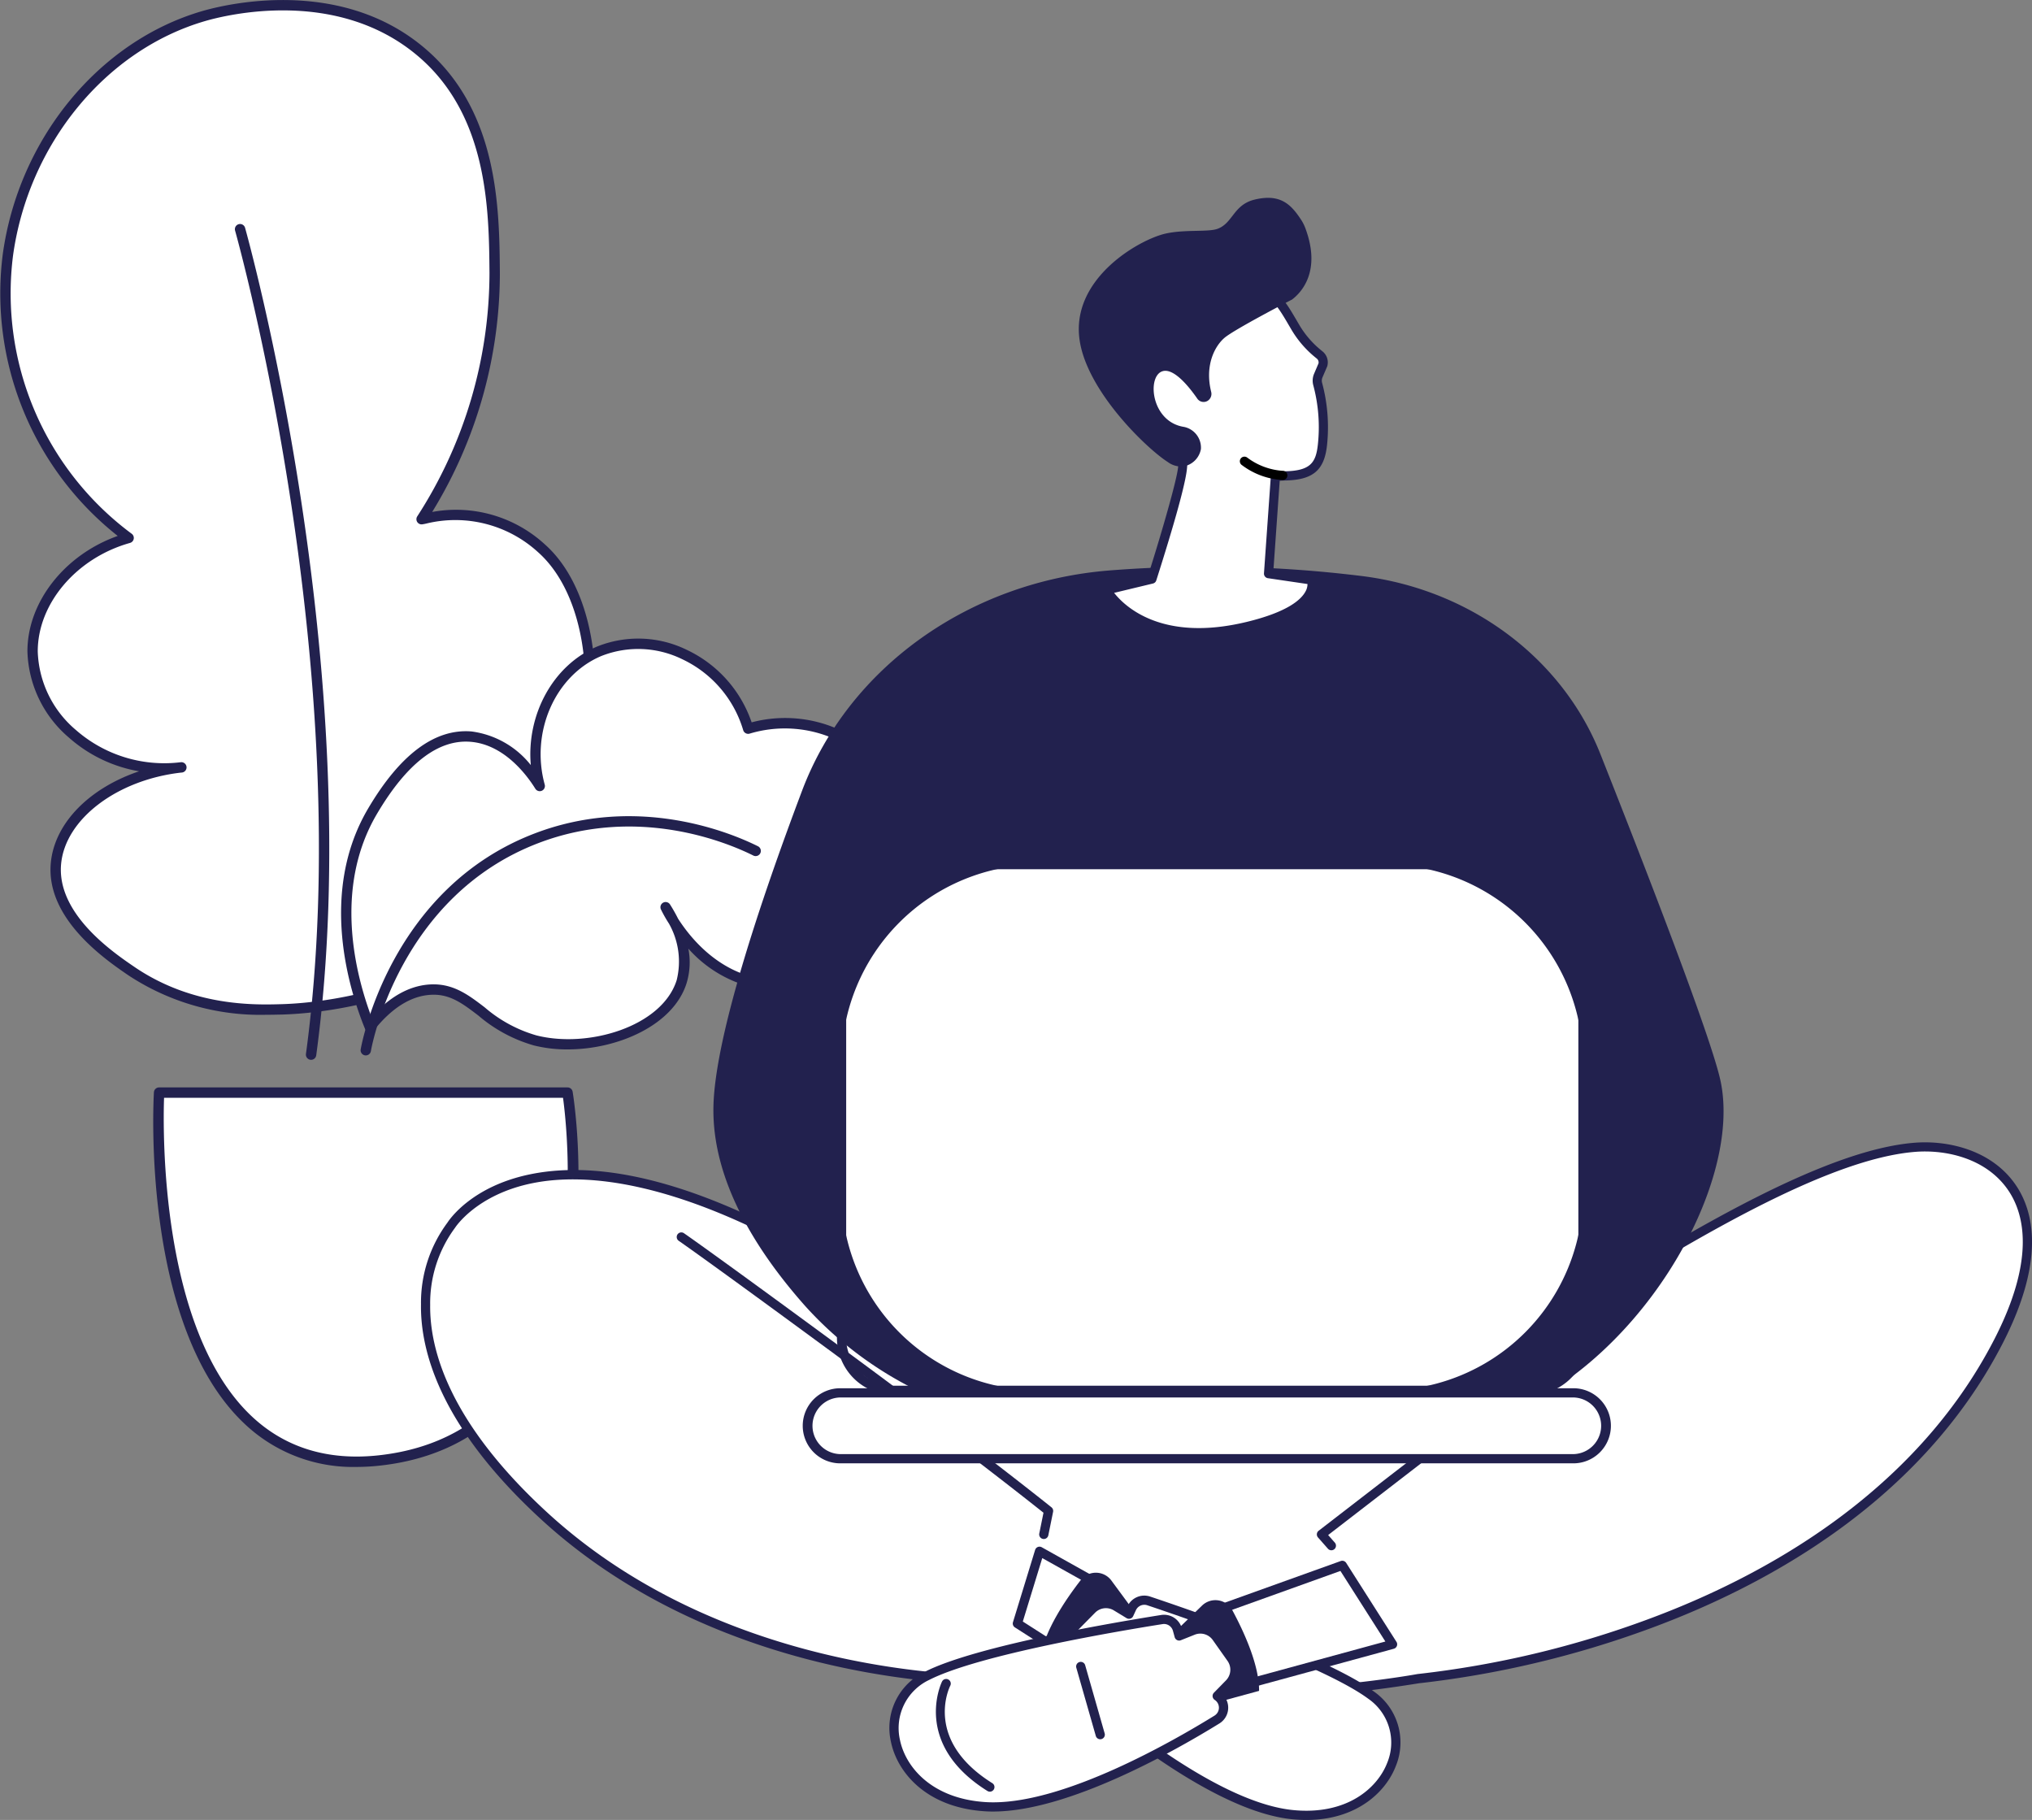
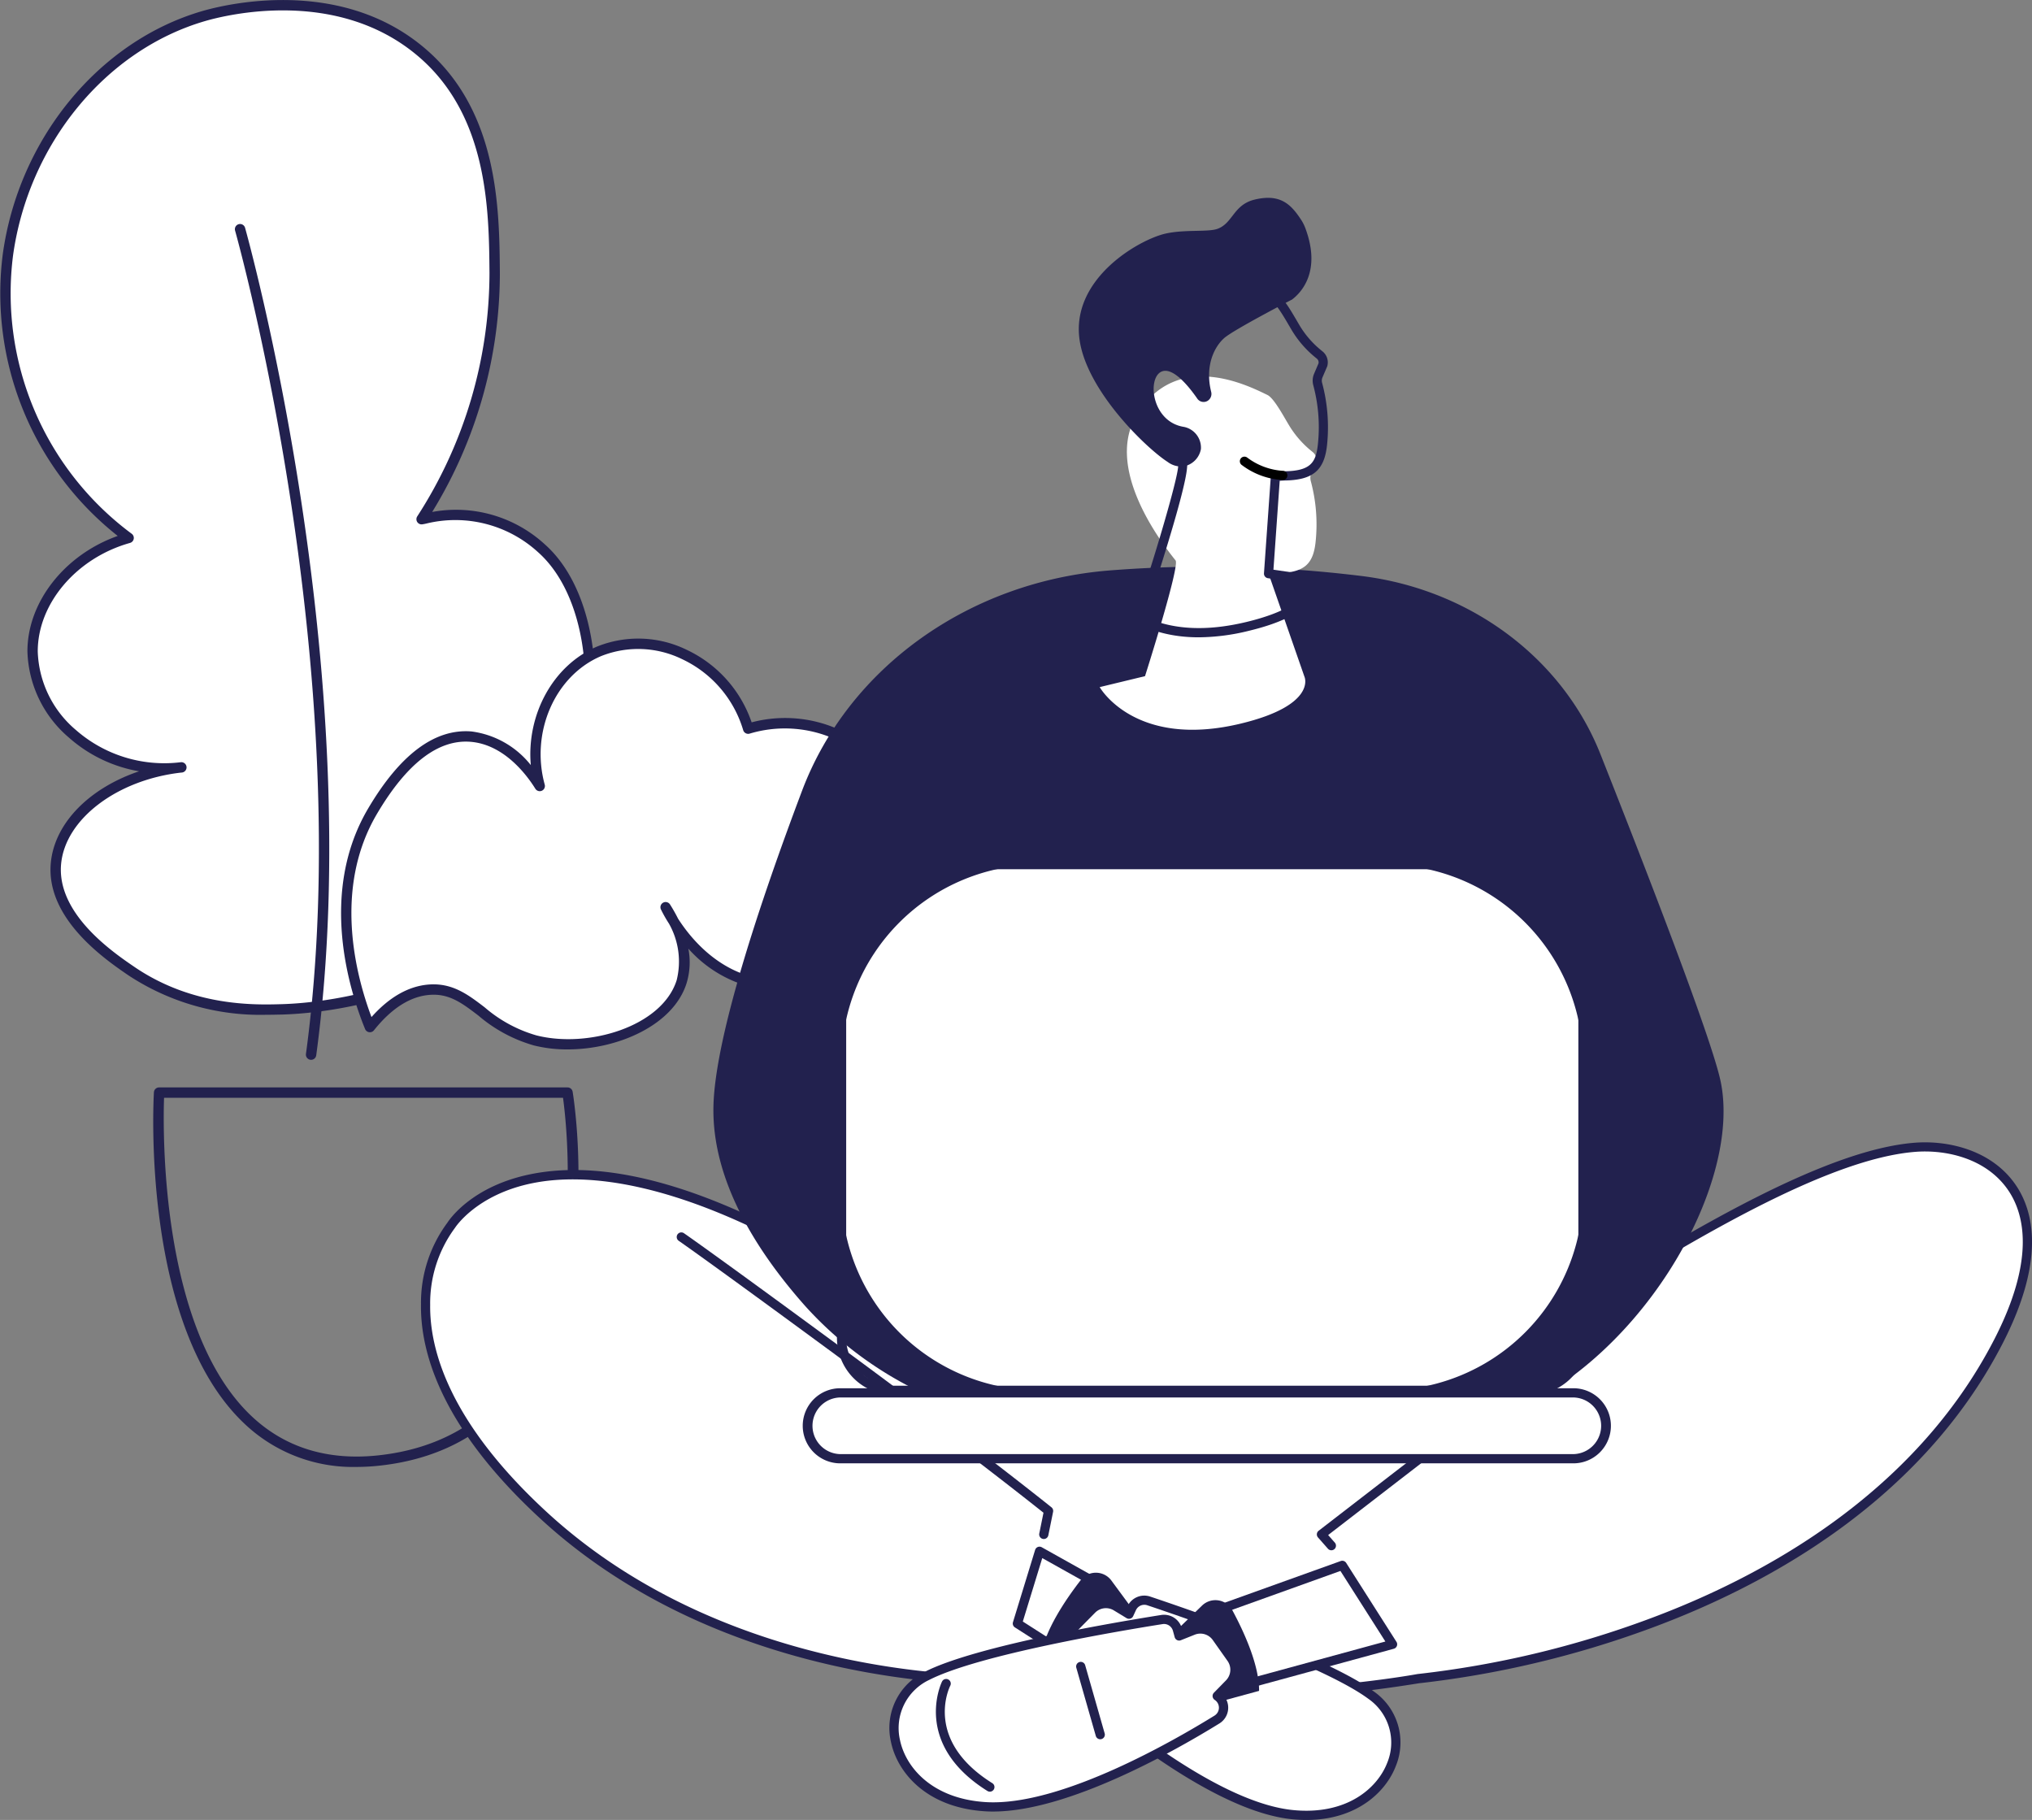
<svg xmlns="http://www.w3.org/2000/svg" width="261.804" height="234.468" viewBox="0 0 261.804 234.468">
  <rect x="0" y="0" width="261.804" height="234.468" fill="#808080" stroke="none" />
  <g id="form_image_01" transform="translate(-769.188 -1131.877)">
    <g id="Group_469" data-name="Group 469" transform="translate(769.188 1131.877)">
      <g id="Group_458" data-name="Group 458" transform="translate(19.743 140.094)">
        <g id="Group_456" data-name="Group 456" transform="translate(0.679 0.668)">
-           <path id="Path_761" data-name="Path 761" d="M1239.1,1888.828h52.623s7.216,43.882-24.192,47.385S1239.1,1888.828,1239.1,1888.828Z" transform="translate(-1239.027 -1888.828)" fill="#fff" />
-         </g>
+           </g>
        <g id="Group_457" data-name="Group 457" transform="translate(0 0)">
          <path id="Path_762" data-name="Path 762" d="M1262.922,1935.479a20.292,20.292,0,0,1-14.464-5.611c-13.224-12.545-11.694-41.429-11.622-42.653a.668.668,0,0,1,.667-.629h52.623a.668.668,0,0,1,.659.56c.162.987,3.853,24.333-6.754,38.333-4.29,5.663-10.354,8.968-18.022,9.823A27.793,27.793,0,0,1,1262.922,1935.479Zm-24.78-47.557c-.148,4.333-.491,29.855,11.236,40.979,4.327,4.1,9.868,5.811,16.48,5.075,7.29-.813,13.046-3.943,17.106-9.3,9.379-12.379,7.078-33.091,6.582-36.751Z" transform="translate(-1236.748 -1886.587)" fill="#22214e" />
        </g>
      </g>
      <g id="Group_463" data-name="Group 463" transform="translate(0 0)">
        <g id="Group_461" data-name="Group 461">
          <g id="Group_459" data-name="Group 459" transform="translate(0.668 0.686)">
            <path id="Path_763" data-name="Path 763" d="M1208.325,1547.967c-3.761.109-11.776.233-19.318-4.906-2.794-1.9-10.456-7.124-9.74-13.991.614-5.887,7.214-11.311,16.166-12.284-10.624,1.258-19.172-6.7-19.185-14.929-.01-6.3,4.989-12.558,12.376-14.628a39.229,39.229,0,0,1-15.562-36.434c1.849-13.459,11.17-26.708,25.239-30.8,1.77-.515,17.057-4.7,28.067,4.678,9.243,7.875,9.345,20.09,9.414,28.419a58.553,58.553,0,0,1-9.414,31.724,16.781,16.781,0,0,1,15.451,3.759c7.237,6.429,7.592,21.205,4.065,27.054-3.691,6.122-12.585,4.826-14.17,5.273,6.655,5.875,6.422,10.771,6.349,11.694C1237.309,1542.156,1219.978,1547.629,1208.325,1547.967Z" transform="translate(-1172.715 -1418.622)" fill="#fff" />
          </g>
          <g id="Group_460" data-name="Group 460">
            <path id="Path_764" data-name="Path 764" d="M1204.726,1547.055a30.869,30.869,0,0,1-17.669-5.058c-2.95-2.01-10.786-7.349-10.028-14.611.534-5.118,5.042-9.573,11.365-11.7a18.328,18.328,0,0,1-9.014-4.318,15.144,15.144,0,0,1-5.373-11.122c-.01-6.381,4.812-12.463,11.633-14.882a39.832,39.832,0,0,1-14.813-36.272c2.043-14.873,12.377-27.471,25.714-31.349,2.869-.834,17.733-4.522,28.686,4.811,9.476,8.073,9.58,20.62,9.649,28.922a58.921,58.921,0,0,1-8.72,30.8,16.923,16.923,0,0,1,14.532,4.19c7.423,6.594,7.856,21.826,4.194,27.9-3.122,5.177-9.747,5.369-12.931,5.461l-.247.007c5.28,5.163,5.584,9.507,5.451,11.206-.778,9.876-18.145,15.629-30.384,15.985C1206.2,1547.035,1205.515,1547.055,1204.726,1547.055Zm2.025-.7h0Zm-13.021-30.494c-8.185.959-14.777,5.949-15.374,11.667-.675,6.47,6.682,11.482,9.451,13.369,7.517,5.121,15.51,4.888,18.923,4.79,11.442-.333,28.385-5.779,29.091-14.755.1-1.258-.051-5.779-6.125-11.142a.668.668,0,0,1,.261-1.143,9.7,9.7,0,0,1,1.953-.159c3.174-.092,9.08-.263,11.826-4.817,3.441-5.705,3.036-20.016-3.937-26.21a15.792,15.792,0,0,0-14.422-3.687,5.129,5.129,0,0,1-.539.1.668.668,0,0,1-.61-1.024,57.9,57.9,0,0,0,9.31-31.36c-.067-8.059-.168-20.239-9.179-27.916-10.432-8.888-24.694-5.346-27.447-4.545-12.84,3.733-22.791,15.889-24.764,30.249a38.555,38.555,0,0,0,15.3,35.81.668.668,0,0,1-.223,1.176c-6.9,1.933-11.9,7.814-11.888,13.984a13.81,13.81,0,0,0,4.924,10.125,17.273,17.273,0,0,0,13.313,4.165l.208-.023a.668.668,0,0,1,.151,1.327Z" transform="translate(-1170.473 -1416.319)" fill="#22214e" />
          </g>
        </g>
        <g id="Group_462" data-name="Group 462" transform="translate(30.264 28.859)">
          <path id="Path_765" data-name="Path 765" d="M1281.88,1620.87a.667.667,0,0,1-.663-.757c6.714-49.576-8.971-105.511-9.13-106.07a.668.668,0,0,1,1.285-.366c.159.562,15.92,56.758,9.169,106.615A.668.668,0,0,1,1281.88,1620.87Z" transform="translate(-1272.062 -1513.192)" fill="#22214e" />
        </g>
      </g>
      <g id="Group_468" data-name="Group 468" transform="translate(43.946 82.27)">
        <g id="Group_466" data-name="Group 466" transform="translate(0 0)">
          <g id="Group_464" data-name="Group 464" transform="translate(0.68 0.668)">
            <path id="Path_766" data-name="Path 766" d="M1323.305,1744.1c-1.195-2.923-6.369-16.426.343-27.8,1.379-2.338,6-10.165,12.7-9.611,5,.413,8.149,5.234,8.845,6.354-2.015-7.339,1.6-14.771,7.632-17.338,7.128-3.035,16.6,1.164,19.222,9.954a16.421,16.421,0,0,1,11.328.687c6.326,2.986,10.134,10.549,9.268,18.879-2.634,8.935-10.8,14.4-18.536,13.387-8.407-1.105-12.42-9.354-12.7-9.955,1.312,2.061,3.238,5.889,2.06,9.611-1.98,6.252-11.819,9.355-18.879,7.552-6.554-1.674-8.452-7-13.73-6.522C1327.38,1739.613,1324.8,1742.23,1323.305,1744.1Z" transform="translate(-1320.275 -1694.724)" fill="#fff" />
          </g>
          <g id="Group_465" data-name="Group 465">
            <path id="Path_767" data-name="Path 767" d="M1347.161,1745.409a17.648,17.648,0,0,1-4.342-.516,19.026,19.026,0,0,1-7.138-3.844c-2.116-1.616-3.792-2.894-6.367-2.659-2.469.223-4.854,1.756-7.09,4.557a.668.668,0,0,1-1.14-.164c-2.014-4.927-6.008-17.557.386-28.4,4.122-6.984,8.607-10.328,13.331-9.937a11.678,11.678,0,0,1,7.633,4.33c-.562-6.485,2.842-12.843,8.527-15.263a14.22,14.22,0,0,1,11.585.427,16.056,16.056,0,0,1,8.341,9.334,16.881,16.881,0,0,1,11.17.891c6.659,3.143,10.536,11,9.648,19.552a.658.658,0,0,1-.024.12c-2.651,9-10.934,14.952-19.262,13.86a16.19,16.19,0,0,1-9.684-5.272,9.266,9.266,0,0,1-.234,4.468C1360.786,1742.308,1353.635,1745.408,1347.161,1745.409Zm-17.251-8.382c2.705,0,4.593,1.441,6.582,2.961a17.681,17.681,0,0,0,6.658,3.612c6.631,1.694,16.174-1.1,18.078-7.106a9.914,9.914,0,0,0-1-7.306,17.224,17.224,0,0,1-1.03-1.822.668.668,0,0,1,1.168-.641,20.2,20.2,0,0,1,1.043,1.84c1.638,2.552,5.3,7.038,11.181,7.811,7.673,1.008,15.3-4.515,17.791-12.855.806-7.964-2.763-15.251-8.9-18.145a15.754,15.754,0,0,0-10.86-.648.667.667,0,0,1-.822-.452,14.73,14.73,0,0,0-7.827-9.124,12.889,12.889,0,0,0-10.494-.407c-5.921,2.521-9.105,9.79-7.25,16.547a.667.667,0,0,1-1.211.529c-1.054-1.7-3.975-5.681-8.332-6.041-4.171-.344-8.231,2.779-12.07,9.283-5.688,9.643-2.7,20.873-.707,26.178,2.269-2.545,4.714-3.951,7.28-4.183Q1329.561,1737.026,1329.909,1737.026Z" transform="translate(-1317.992 -1692.482)" fill="#22214e" />
          </g>
        </g>
        <g id="Group_467" data-name="Group 467" transform="translate(2.516 22.878)">
-           <path id="Path_768" data-name="Path 768" d="M1327.105,1800.1a.675.675,0,0,1-.117-.01.667.667,0,0,1-.541-.774c.149-.844,3.868-20.761,22.474-27.836,13.359-5.081,25.354,0,28.713,1.675a.668.668,0,0,1-.6,1.195c-3.235-1.616-14.787-6.51-27.641-1.622-17.905,6.81-21.49,26.006-21.634,26.82A.667.667,0,0,1,1327.105,1800.1Z" transform="translate(-1326.437 -1769.278)" fill="#22214e" />
-         </g>
+           </g>
      </g>
    </g>
    <g id="Group_509" data-name="Group 509" transform="translate(823.426 1157.364)">
      <g id="Group_494" data-name="Group 494" transform="translate(0 121.67)">
        <g id="Group_472" data-name="Group 472" transform="translate(0)">
          <g id="Group_470" data-name="Group 470" transform="translate(0.594 0.592)">
            <path id="Path_769" data-name="Path 769" d="M338.2,1858.515c-24.632-22.7-11.882-37.349-11.882-37.349s11-17.826,49.617,5.478,75.989,14.64,84.441,11.147,37.986-25.452,54.63-26.685c9.261-.686,20.345,6.277,10.621,25.1-20.109,38.922-74.72,43.363-74.72,43.363s-26.473,4.974-53.668.156C397.234,1879.722,362.828,1881.22,338.2,1858.515Z" transform="translate(-323.015 -1811.06)" fill="#fff" />
          </g>
          <g id="Group_471" data-name="Group 471">
            <path id="Path_770" data-name="Path 770" d="M421,1880.761a147.656,147.656,0,0,1-25.454-2.085c-1.741.054-35.389.766-59.4-21.366-12.885-11.878-15.47-21.584-15.369-27.635a17.3,17.3,0,0,1,3.411-10.5c.322-.5,3.25-4.713,10.689-6.228,10.207-2.08,23.568,1.807,39.714,11.551a106.024,106.024,0,0,0,53.237,15.537c15.009.3,26.341-2.641,30.671-4.43,2.512-1.038,7.105-3.849,12.424-7.1,12.928-7.914,30.633-18.752,42.389-19.623,4.3-.319,9.986.984,13.035,5.6,2.222,3.363,3.707,9.626-1.842,20.366-10.475,20.275-30.374,31.073-45.223,36.562a127.131,127.131,0,0,1-29.946,7.118A173.081,173.081,0,0,1,421,1880.761Zm-25.412-3.275a.6.6,0,0,1,.1.009c26.769,4.742,53.191-.1,53.455-.154a.569.569,0,0,1,.061-.008,125.59,125.59,0,0,0,29.691-7.062c14.641-5.416,34.255-16.055,44.55-35.981,5.285-10.229,3.954-16.069,1.906-19.167-2.765-4.184-7.986-5.358-11.956-5.067-11.469.85-29.032,11.6-41.857,19.452-5.582,3.417-9.991,6.116-12.59,7.19-4.415,1.825-15.95,4.83-31.149,4.52a107.2,107.2,0,0,1-53.826-15.707c-19.7-11.89-31.946-12.776-38.748-11.428-7.291,1.446-10.03,5.712-10.057,5.755a.655.655,0,0,1-.056.075,16.338,16.338,0,0,0-3.152,9.866c-.072,5.792,2.47,15.119,14.988,26.658,24.159,22.269,58.271,21.065,58.61,21.051Z" transform="translate(-320.774 -1808.826)" fill="#22214e" />
          </g>
        </g>
        <g id="Group_481" data-name="Group 481" transform="translate(76.248 52.103)">
          <g id="Group_475" data-name="Group 475">
            <g id="Group_473" data-name="Group 473" transform="translate(0.594 0.594)">
              <path id="Path_771" data-name="Path 771" d="M613.666,2007.73l8.722,4.88-4.355,9.049-7.22-4.623Z" transform="translate(-610.813 -2007.73)" fill="#fff" />
            </g>
            <g id="Group_474" data-name="Group 474">
              <path id="Path_772" data-name="Path 772" d="M616.386,2020.606a.592.592,0,0,1-.32-.094l-7.22-4.623a.594.594,0,0,1-.248-.674l2.853-9.306a.593.593,0,0,1,.858-.344l8.722,4.88a.594.594,0,0,1,.245.776l-4.355,9.049a.594.594,0,0,1-.535.336Zm-6.52-5.474,6.276,4.018,3.823-7.942-7.593-4.248Z" transform="translate(-608.572 -2005.49)" fill="#22214e" />
            </g>
          </g>
          <g id="Group_476" data-name="Group 476" transform="translate(3.645 3.354)">
            <path id="Path_773" data-name="Path 773" d="M627.43,2019.118a2.48,2.48,0,0,1,3.96.041l4.234,5.744-5.72,7.367-7.574-3.483C622.85,2025.518,625.5,2021.608,627.43,2019.118Z" transform="translate(-622.33 -2018.152)" fill="#22214e" />
          </g>
          <g id="Group_479" data-name="Group 479" transform="translate(6.534 6.302)">
            <g id="Group_477" data-name="Group 477" transform="translate(0.594 0.594)">
              <path id="Path_774" data-name="Path 774" d="M636.215,2035.057l2.312-2.34a2.558,2.558,0,0,1,3.146-.389l1.644,1,.354-.765a1.787,1.787,0,0,1,2.189-.949c5.275,1.762,22.8,7.8,28.659,12.142,6.932,5.135,2.009,16.562-10.082,15.4-9.582-.924-22.677-11.609-27.7-16a1.79,1.79,0,0,1,.463-2.986l.012-.005-1.279-1.839A2.558,2.558,0,0,1,636.215,2035.057Z" transform="translate(-635.476 -2031.518)" fill="#fff" />
            </g>
            <g id="Group_478" data-name="Group 478">
              <path id="Path_775" data-name="Path 775" d="M664.53,2058.182q-.866,0-1.8-.088c-9.717-.937-22.842-11.605-28.034-16.149a2.384,2.384,0,0,1,.025-3.607l-.925-1.331a3.153,3.153,0,0,1,.346-4.015h0l2.312-2.34a3.142,3.142,0,0,1,3.876-.479l1.076.652.075-.162a2.382,2.382,0,0,1,2.917-1.263c5.262,1.758,22.894,7.835,28.824,12.228a8.007,8.007,0,0,1,2.827,9.617C674.776,2054.567,671.026,2058.182,664.53,2058.182Zm-29.54-24.355a1.965,1.965,0,0,0-.216,2.5l1.279,1.839a.594.594,0,0,1-.238.878,1.192,1.192,0,0,0-.727.927,1.171,1.171,0,0,0,.393,1.078c5.106,4.468,17.992,14.957,27.366,15.86,6.942.67,10.856-2.865,12.1-6.093a6.859,6.859,0,0,0-2.425-8.237c-5.789-4.288-23.272-10.312-28.493-12.056a1.194,1.194,0,0,0-1.462.635l-.354.765a.593.593,0,0,1-.847.259l-1.644-1a1.96,1.96,0,0,0-2.416.3Z" transform="translate(-633.235 -2029.277)" fill="#22214e" />
            </g>
          </g>
          <g id="Group_480" data-name="Group 480" transform="translate(22.312 14.09)">
            <path id="Path_776" data-name="Path 776" d="M693.381,2068.1a.594.594,0,0,1-.536-.849l3.917-8.236a.594.594,0,0,1,1.073.51l-3.917,8.235A.594.594,0,0,1,693.381,2068.1Z" transform="translate(-692.787 -2058.674)" />
          </g>
        </g>
        <g id="Group_482" data-name="Group 482" transform="translate(115.426 18.506)">
          <path id="Path_777" data-name="Path 777" d="M758.327,1912.736a.592.592,0,0,1-.446-.2l-1.28-1.452a.593.593,0,0,1,.083-.863L797.4,1878.8a.594.594,0,1,1,.725.94l-40.217,31.033.861.977a.594.594,0,0,1-.445.986Z" transform="translate(-756.453 -1878.676)" fill="#22214e" />
        </g>
        <g id="Group_492" data-name="Group 492" transform="translate(60.364 53.917)">
          <g id="Group_485" data-name="Group 485" transform="translate(40.021)">
            <g id="Group_483" data-name="Group 483" transform="translate(0.594 0.594)">
              <path id="Path_778" data-name="Path 778" d="M719.644,2014.58l-17.726,6.364,2.805,9.643,21.4-5.835Z" transform="translate(-701.918 -2014.58)" fill="#fff" />
            </g>
            <g id="Group_484" data-name="Group 484">
              <path id="Path_779" data-name="Path 779" d="M703.075,2029.532a.594.594,0,0,1-.57-.428l-2.805-9.643a.594.594,0,0,1,.369-.725l17.726-6.363a.594.594,0,0,1,.7.24l6.478,10.171a.594.594,0,0,1-.344.892l-21.4,5.835A.592.592,0,0,1,703.075,2029.532ZM701,2019.666l2.486,8.546,20.058-5.47-5.79-9.091Z" transform="translate(-699.676 -2012.339)" fill="#22214e" />
            </g>
          </g>
          <g id="Group_486" data-name="Group 486" transform="translate(35.147 5.073)">
            <path id="Path_780" data-name="Path 780" d="M690.315,2032.8a2.48,2.48,0,0,0-3.912-.612l-5.122,4.968,4.428,8.208,8.044-2.188C693.779,2039.864,691.809,2035.572,690.315,2032.8Z" transform="translate(-681.281 -2031.487)" fill="#22214e" />
          </g>
          <g id="Group_489" data-name="Group 489" transform="translate(0 6.956)">
            <g id="Group_487" data-name="Group 487" transform="translate(0.6 0.594)">
              <path id="Path_781" data-name="Path 781" d="M594.323,2045.844l-1.9-2.688a2.558,2.558,0,0,0-3.039-.9l-1.786.712-.223-.813a1.787,1.787,0,0,0-2-1.3c-5.493.87-23.77,3.939-30.267,7.257-7.683,3.924-4.709,16.006,7.409,16.847,9.6.667,24.279-7.716,29.957-11.224a1.789,1.789,0,0,0,.035-3.021l-.011-.007,1.564-1.6A2.558,2.558,0,0,0,594.323,2045.844Z" transform="translate(-550.882 -2040.834)" fill="#fff" />
            </g>
            <g id="Group_488" data-name="Group 488">
              <path id="Path_782" data-name="Path 782" d="M561.96,2063.945c-.39,0-.771-.013-1.147-.039-7.623-.529-11.234-5.151-12.009-8.948a8.007,8.007,0,0,1,4.372-9.02c6.57-3.356,24.963-6.447,30.444-7.315a2.383,2.383,0,0,1,2.669,1.726l.047.172,1.169-.466a3.14,3.14,0,0,1,3.744,1.111l1.9,2.688a3.153,3.153,0,0,1-.32,4.017l-1.133,1.161a2.382,2.382,0,0,1-.568,3.562C585.48,2056.081,571.671,2063.944,561.96,2063.945Zm22.032-24.164a1.163,1.163,0,0,0-.187.015c-5.437.861-23.675,3.923-30.09,7.2a6.859,6.859,0,0,0-3.748,7.725c.692,3.389,3.969,7.518,10.928,8,.355.025.719.036,1.087.036,9.387,0,22.963-7.743,28.517-11.174a1.2,1.2,0,0,0,.022-2.019.608.608,0,0,1-.271-.436.6.6,0,0,1,.16-.483l1.564-1.6a1.965,1.965,0,0,0,.2-2.5l-1.9-2.689a1.958,1.958,0,0,0-2.333-.693l-1.786.713a.594.594,0,0,1-.793-.395l-.223-.813A1.2,1.2,0,0,0,583.992,2039.781Z" transform="translate(-548.617 -2038.593)" fill="#22214e" />
            </g>
          </g>
          <g id="Group_490" data-name="Group 490" transform="translate(24.051 13.035)">
            <path id="Path_783" data-name="Path 783" d="M642.5,2071.5a.594.594,0,0,1-.571-.431l-2.507-8.768a.594.594,0,1,1,1.142-.326l2.507,8.768a.594.594,0,0,1-.408.734A.583.583,0,0,1,642.5,2071.5Z" transform="translate(-639.398 -2061.539)" fill="#22214e" />
          </g>
          <g id="Group_491" data-name="Group 491" transform="translate(5.979 15.229)">
            <path id="Path_784" data-name="Path 784" d="M578.133,2084.337a.594.594,0,0,1-.314-.09c-9.755-6.108-5.881-14.022-5.84-14.1a.594.594,0,0,1,1.06.537c-.144.286-3.4,7.041,5.411,12.557a.594.594,0,0,1-.316,1.1Z" transform="translate(-571.186 -2069.821)" fill="#22214e" />
          </g>
        </g>
        <g id="Group_493" data-name="Group 493" transform="translate(32.961 11.621)">
          <path id="Path_785" data-name="Path 785" d="M492.469,1892.181a.594.594,0,0,1-.583-.712l.543-2.673c-1.728-1.377-11.292-8.952-26.506-20.141-16.772-12.335-20.445-14.859-20.48-14.884a.594.594,0,1,1,.671-.98c.035.024,3.709,2.548,20.513,14.906s26.73,20.319,26.829,20.4a.6.6,0,0,1,.21.582l-.615,3.028A.594.594,0,0,1,492.469,1892.181Z" transform="translate(-445.184 -1852.688)" fill="#22214e" />
        </g>
      </g>
      <g id="Group_495" data-name="Group 495" transform="translate(37.676 47.507)">
        <path id="Path_786" data-name="Path 786" d="M592.711,1595.01c-1.266-5.668-9.349-26.564-15.445-41.959-4.865-12.287-16.625-21.146-30.625-22.927a161.967,161.967,0,0,0-32.582-.737c-18.114,1.427-33.672,12.514-39.663,28.409-5.4,14.315-11.278,31.891-11.411,40.794-.142,9.485,5.589,18.547,11.843,25.585a47.7,47.7,0,0,0,31.3,15.54c17.364,1.608,44.457,3.22,56.764-.8C581.763,1632.748,595.775,1608.726,592.711,1595.01Z" transform="translate(-462.982 -1528.893)" fill="#22214e" />
      </g>
      <g id="Group_502" data-name="Group 502" transform="translate(49.256 85.308)">
        <g id="Group_498" data-name="Group 498" transform="translate(4.336)">
          <g id="Group_496" data-name="Group 496" transform="translate(0.594 0.594)">
            <path id="Rectangle_45" data-name="Rectangle 45" d="M25.444,0H70.079A25.444,25.444,0,0,1,95.523,25.444V42.282A25.444,25.444,0,0,1,70.079,67.727H25.443A25.443,25.443,0,0,1,0,42.284V25.444A25.444,25.444,0,0,1,25.444,0Z" fill="#fff" />
          </g>
          <g id="Group_497" data-name="Group 497">
            <path id="Path_787" data-name="Path 787" d="M612.437,1740.491H530.4a7.343,7.343,0,0,1-7.335-7.335v-54.244a7.343,7.343,0,0,1,7.335-7.335h82.041a7.343,7.343,0,0,1,7.334,7.335v54.244A7.343,7.343,0,0,1,612.437,1740.491ZM530.4,1672.765a6.154,6.154,0,0,0-6.147,6.147v54.244a6.154,6.154,0,0,0,6.147,6.148h82.041a6.154,6.154,0,0,0,6.147-6.148v-54.244a6.154,6.154,0,0,0-6.147-6.147Z" transform="translate(-523.061 -1671.577)" fill="#22214e" />
          </g>
        </g>
        <g id="Group_501" data-name="Group 501" transform="translate(0 68.053)">
          <g id="Group_499" data-name="Group 499" transform="translate(0.594 0.594)">
            <path id="Path_788" data-name="Path 788" d="M607.488,1930.685h-94.31a4.244,4.244,0,0,0,0,8.488h94.31a4.244,4.244,0,1,0,0-8.488Z" transform="translate(-508.934 -1930.685)" fill="#fff" />
          </g>
          <g id="Group_500" data-name="Group 500">
            <path id="Path_789" data-name="Path 789" d="M605.841,1938.119h-94.31a4.838,4.838,0,1,1,0-9.675h94.31a4.838,4.838,0,1,1,0,9.675Zm-94.31-8.488a3.65,3.65,0,1,0,0,7.3h94.31a3.65,3.65,0,1,0,0-7.3Z" transform="translate(-506.693 -1928.444)" fill="#22214e" />
          </g>
        </g>
      </g>
      <g id="Group_508" data-name="Group 508" transform="translate(84.749 0)">
        <g id="Group_505" data-name="Group 505" transform="translate(2.978 9.913)">
          <g id="Group_503" data-name="Group 503" transform="translate(0.594 0.582)">
-             <path id="Path_790" data-name="Path 790" d="M675.027,1427.108l.884-12.523c.6-.041,1.012-.067,1.133-.068,3.494-.04,4.629-1.172,4.93-4.042a21.4,21.4,0,0,0-.621-7.8,1.662,1.662,0,0,1,.072-1.073l.6-1.4a1.219,1.219,0,0,0-.4-1.255l-.318-.261a12.77,12.77,0,0,1-2.847-3.358c-.7-1.174-1.887-3.372-2.7-3.761-2.3-1.1-11.609-5.969-16.816,2.545-4.059,6.638,2.574,15.776,4.984,18.77.583.724-3.935,14.913-3.935,14.913l-5.841,1.412s4.508,8,18.2,4.694c9.749-2.358,8.2-5.985,8.2-5.985Z" transform="translate(-654.144 -1389.191)" fill="#fff" />
+             <path id="Path_790" data-name="Path 790" d="M675.027,1427.108c.6-.041,1.012-.067,1.133-.068,3.494-.04,4.629-1.172,4.93-4.042a21.4,21.4,0,0,0-.621-7.8,1.662,1.662,0,0,1,.072-1.073l.6-1.4a1.219,1.219,0,0,0-.4-1.255l-.318-.261a12.77,12.77,0,0,1-2.847-3.358c-.7-1.174-1.887-3.372-2.7-3.761-2.3-1.1-11.609-5.969-16.816,2.545-4.059,6.638,2.574,15.776,4.984,18.77.583.724-3.935,14.913-3.935,14.913l-5.841,1.412s4.508,8,18.2,4.694c9.749-2.358,8.2-5.985,8.2-5.985Z" transform="translate(-654.144 -1389.191)" fill="#fff" />
          </g>
          <g id="Group_504" data-name="Group 504">
            <path id="Path_791" data-name="Path 791" d="M664.38,1433.7c-9.007,0-12.242-5.525-12.4-5.808a.594.594,0,0,1,.378-.869l5.516-1.333c1.972-6.22,3.9-13.024,3.861-14.138-2.924-3.655-9.058-12.641-4.952-19.357,3.527-5.769,9.359-6.742,17.333-2.889l.245.118c.8.384,1.638,1.736,2.645,3.464l.311.53a12.149,12.149,0,0,0,2.713,3.2l.318.262a1.809,1.809,0,0,1,.6,1.869.631.631,0,0,1-.027.078l-.6,1.4a1.072,1.072,0,0,0-.044.689,22,22,0,0,1,.637,8.008c-.345,3.292-1.84,4.531-5.514,4.574-.078,0-.284.013-.584.032l-.808,11.458,4.971.733a.594.594,0,0,1,.459.354,2.683,2.683,0,0,1-.211,2.191c-.975,1.944-3.8,3.493-8.4,4.6A27.465,27.465,0,0,1,664.38,1433.7Zm-10.9-5.726c1.415,1.794,6.226,6.367,17.077,3.743,5.214-1.261,7-2.832,7.586-3.929a1.928,1.928,0,0,0,.251-.953l-5.1-.751a.594.594,0,0,1-.506-.629l.884-12.523a.594.594,0,0,1,.551-.551c.616-.043,1.042-.068,1.168-.07,3.408-.039,4.1-1.114,4.347-3.51a20.835,20.835,0,0,0-.6-7.583,2.265,2.265,0,0,1,.1-1.457l.578-1.355a.628.628,0,0,0-.214-.607l-.319-.261a13.346,13.346,0,0,1-2.98-3.513l-.317-.54c-.557-.955-1.593-2.733-2.131-2.99l-.25-.12c-2.732-1.32-11.047-5.337-15.8,2.44-3.749,6.131,2.206,14.692,4.94,18.088.234.291.783.972-3.832,15.466a.594.594,0,0,1-.426.4Z" transform="translate(-651.902 -1386.995)" fill="#22214e" />
          </g>
        </g>
        <g id="Group_506" data-name="Group 506" transform="translate(0)">
          <path id="Path_792" data-name="Path 792" d="M651.9,1354.173c2.525-.544,5.426-.156,6.65-.606,1.976-.727,2.031-3.093,4.764-3.759,3.309-.8,4.69.608,5.984,2.577a5.548,5.548,0,0,1,.561,1.111c2.08,5.579-.546,8.3-1.715,9.185,0,0-7.444,3.846-8.719,4.945-1.192,1.028-2.568,3.462-1.7,6.96a1.052,1.052,0,0,1-.467,1.15.992.992,0,0,1-1.334-.3c-.968-1.4-3.083-4.118-4.587-3.475-1.89.807-1.3,6.474,2.869,7.127a2.725,2.725,0,0,1,2.195,2.852,2.77,2.77,0,0,1-2.133,2.218,2.856,2.856,0,0,1-2.146-.551c-2.721-1.738-10.4-9.106-11.352-15.711C639.614,1359.937,648.537,1354.9,651.9,1354.173Z" transform="translate(-640.661 -1349.579)" fill="#22214e" />
        </g>
        <g id="Group_507" data-name="Group 507" transform="translate(20.748 33.334)">
          <path id="Path_793" data-name="Path 793" d="M724.5,1478.421h-.022a9.612,9.612,0,0,1-5.3-1.976.594.594,0,0,1,.769-.905,8.529,8.529,0,0,0,4.575,1.694.594.594,0,0,1-.023,1.188Z" transform="translate(-718.973 -1475.399)" />
        </g>
      </g>
    </g>
  </g>
</svg>